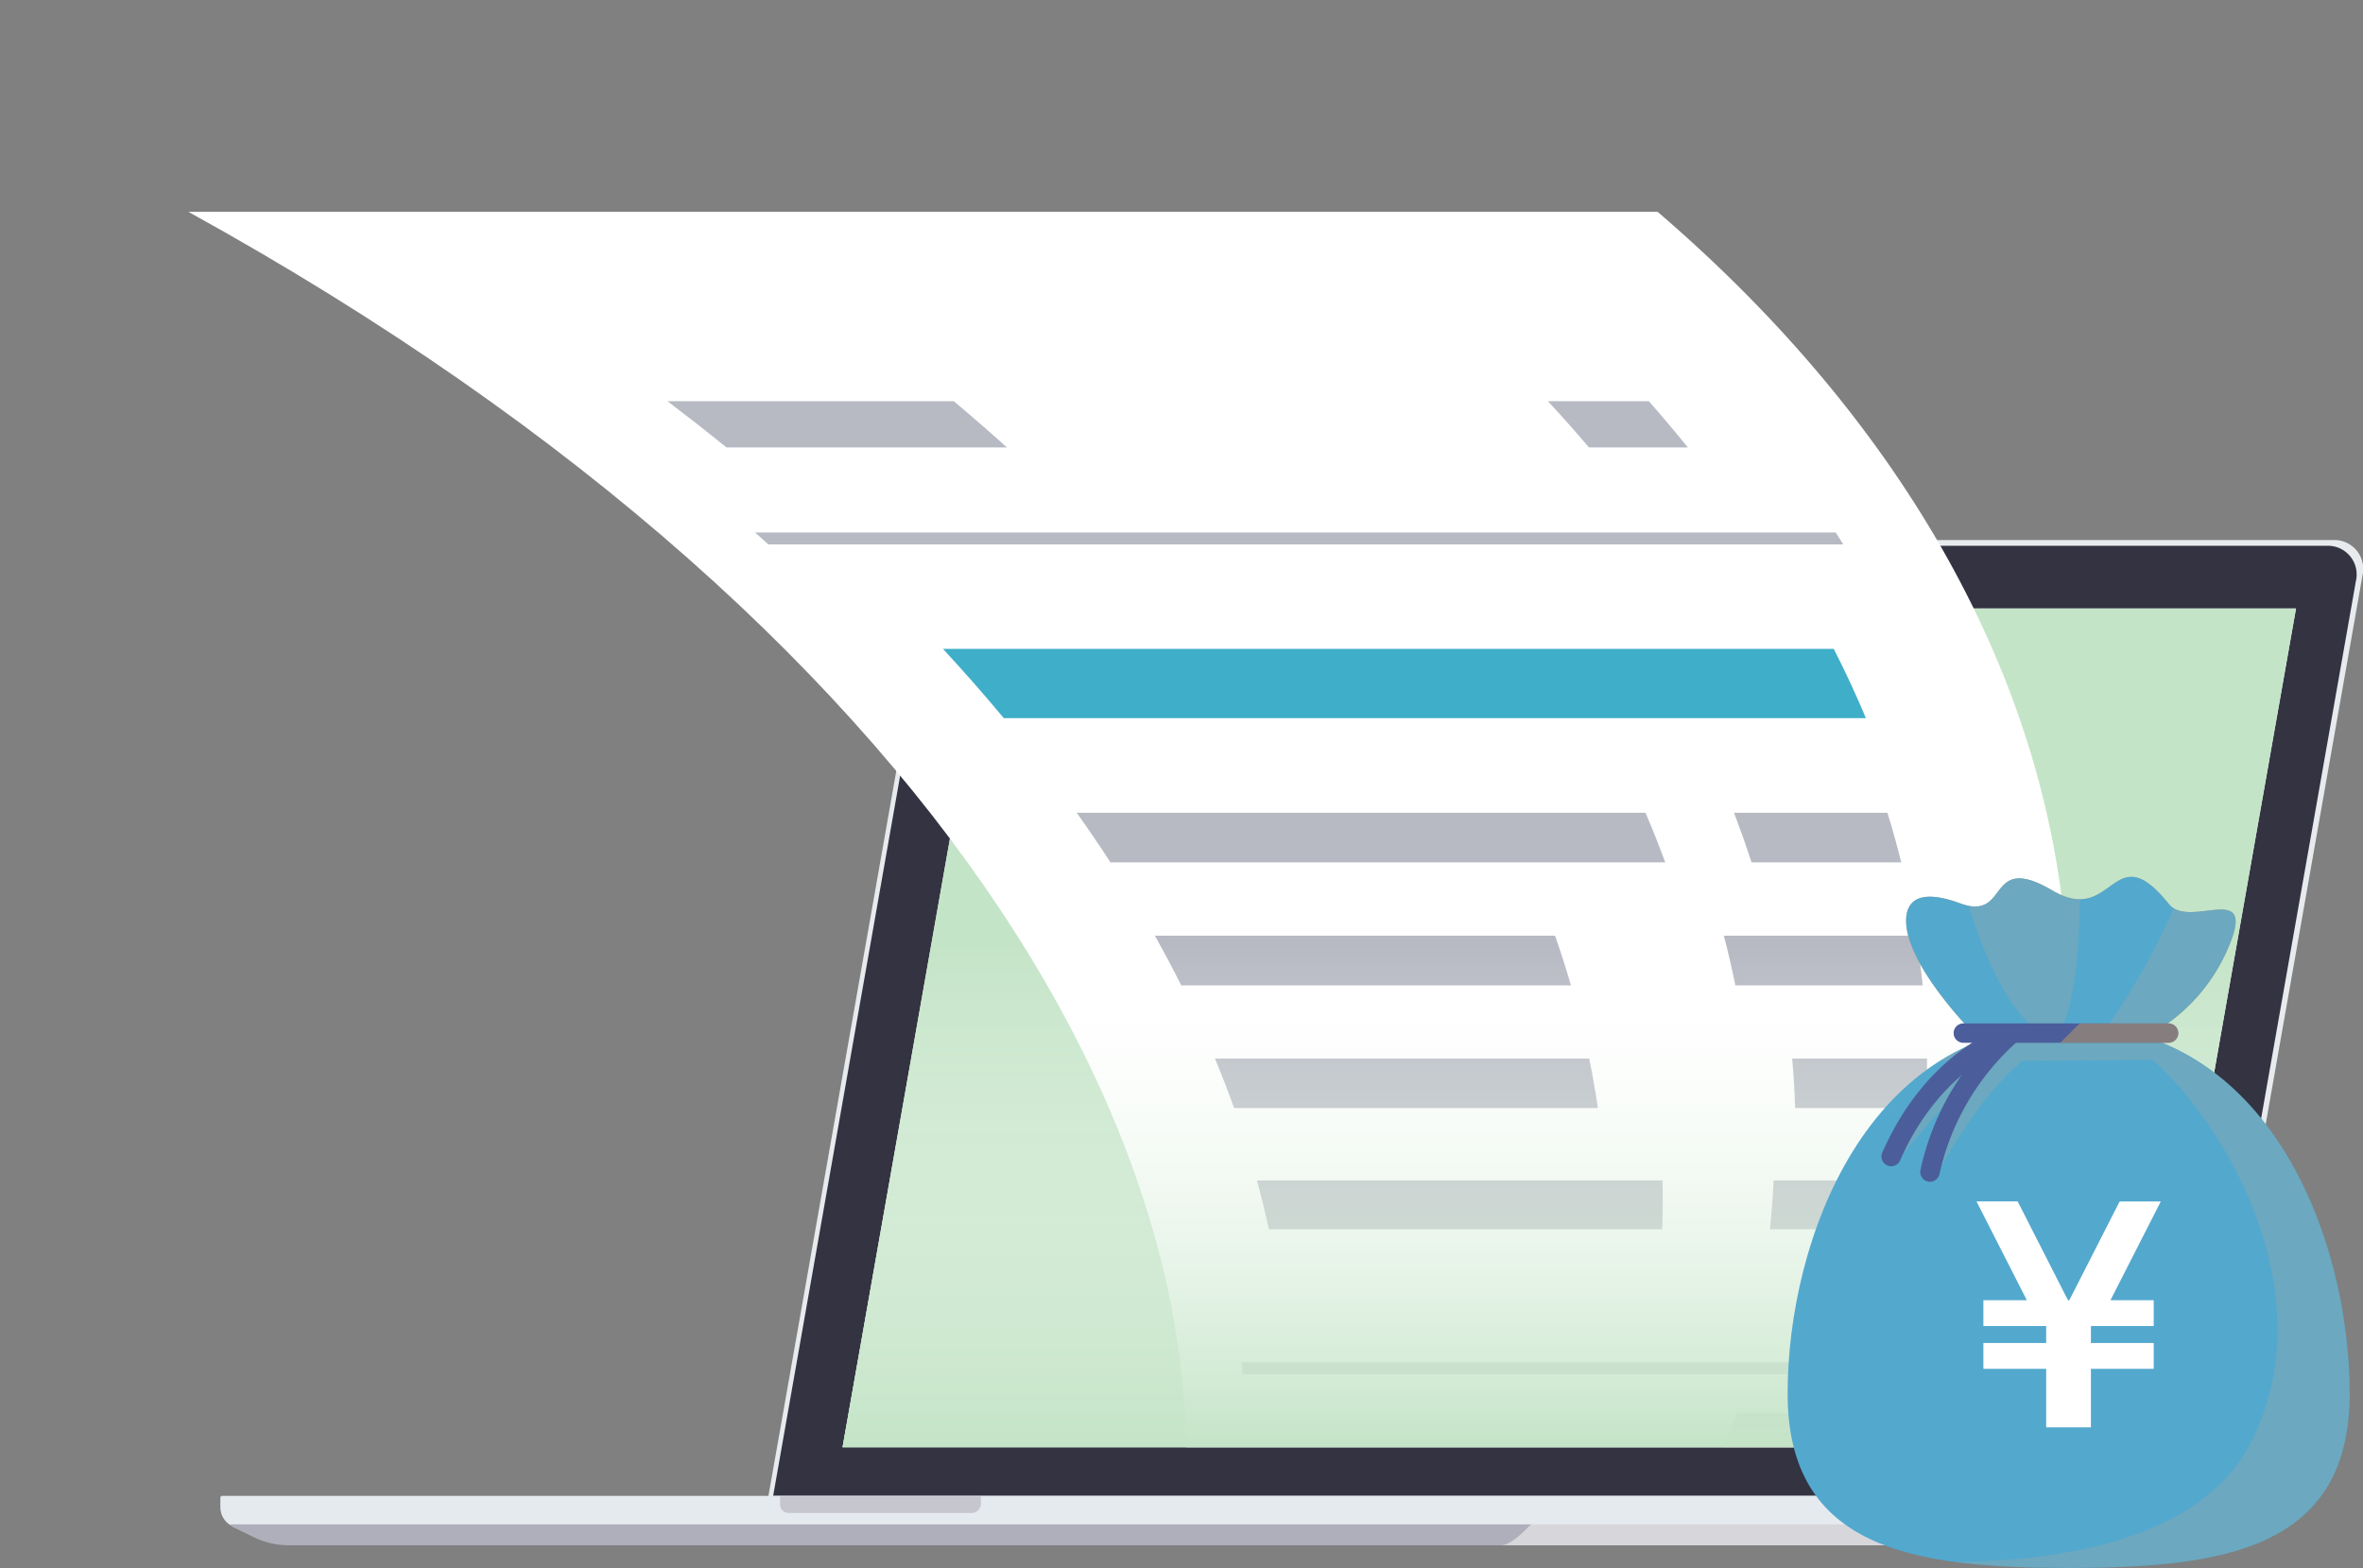
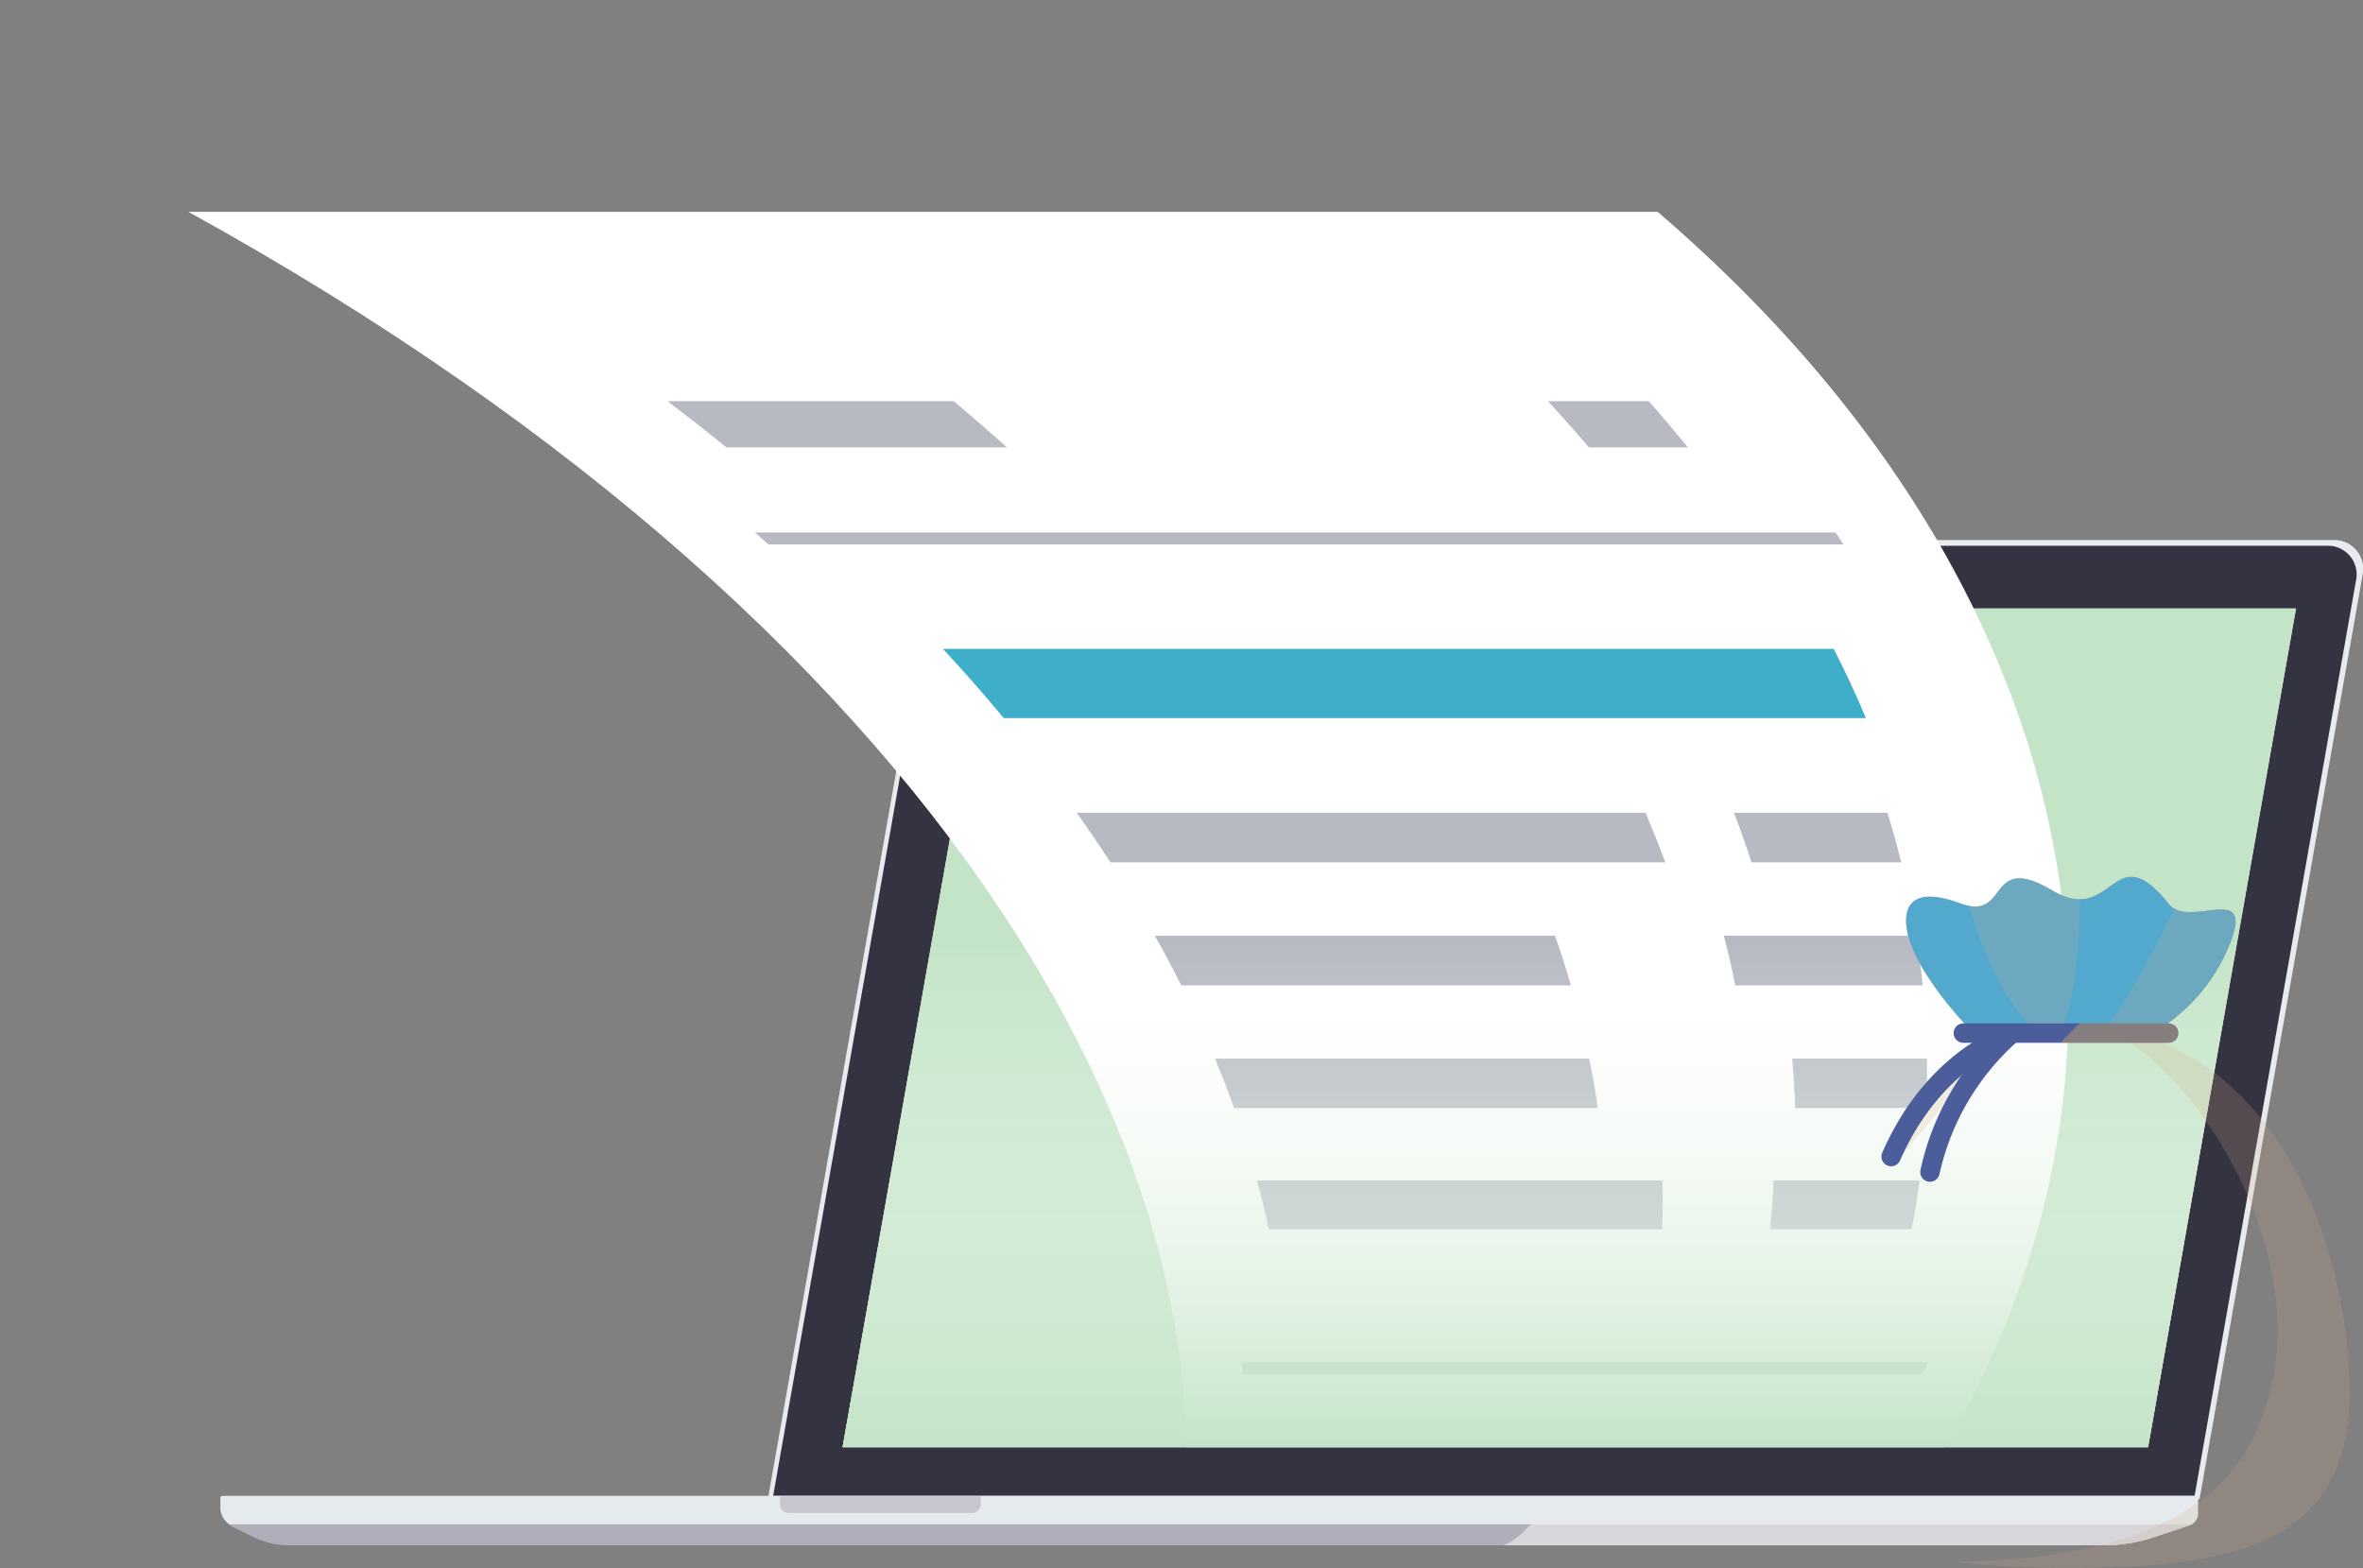
<svg xmlns="http://www.w3.org/2000/svg" width="207.634" height="137.784" viewBox="0 0 207.634 137.784">
  <rect x="0" y="0" width="207.634" height="137.784" fill="#808080" stroke="none" />
  <defs>
    <clipPath id="clip-path">
      <rect id="長方形_1161" data-name="長方形 1161" width="188.748" height="127.171" fill="none" />
    </clipPath>
    <linearGradient id="linear-gradient" x1="5.944" y1="1" x2="5.944" gradientUnits="objectBoundingBox">
      <stop offset="0" stop-color="#c4e4c7" />
      <stop offset="0.6" stop-color="#fff" stop-opacity="0" />
    </linearGradient>
    <clipPath id="clip-path-2">
      <path id="パス_3507" data-name="パス 3507" d="M2942.523-215.069c0,13.639-11.056,15.317-24.695,15.317s-24.693-1.679-24.693-15.317,7.075-32.407,24.693-32.407S2942.523-228.706,2942.523-215.069Z" transform="translate(-2893.135 247.476)" fill="none" />
    </clipPath>
    <clipPath id="clip-path-3">
      <path id="パス_3512" data-name="パス 3512" d="M2906.7-243.939s-5.274-5.387-5.618-9.163c-.086-.931-.129-3.735,4.723-1.947,4.436,1.634,2.2-4.6,8.12-1.123,5.421,3.178,5.268-5.009,10.214,1.174,1.838,2.3,7.864-2.248,5.21,3.883a15.734,15.734,0,0,1-6.137,7.175Z" transform="translate(-2901.063 257.379)" fill="#53a8ce" />
    </clipPath>
  </defs>
  <g id="グループ_2812" data-name="グループ 2812" transform="translate(-2773.565 316.031)">
    <g id="グループ_2803" data-name="グループ 2803" transform="translate(2773.565 -316.031)">
      <g id="グループ_2798" data-name="グループ 2798" transform="translate(19.363 47.454)">
        <path id="パス_3479" data-name="パス 3479" d="M2950.726-195.613h-125.8l14.315-81.182a3.872,3.872,0,0,1,3.66-3.112h119.582a2.539,2.539,0,0,1,2.563,3.112Z" transform="translate(-2776.819 279.908)" fill="#e8ebee" />
        <path id="パス_3480" data-name="パス 3480" d="M2950.18-196.035h-124.9l14.177-80.4a3.842,3.842,0,0,1,3.631-3.086h118.726a2.519,2.519,0,0,1,2.542,3.086Z" transform="translate(-2776.707 280.029)" fill="#333342" />
        <path id="パス_3481" data-name="パス 3481" d="M2944.635-201.628H2829.923l13-73.7h114.712Z" transform="translate(-2775.25 281.344)" fill="#f0f1f3" />
        <path id="パス_3482" data-name="パス 3482" d="M2944.635-201.628H2829.923l13-73.7h114.712Z" transform="translate(-2775.25 281.344)" fill="#c4e4c7" />
        <g id="グループ_2797" data-name="グループ 2797" transform="translate(0 83.994)">
          <path id="パス_3483" data-name="パス 3483" d="M2961.86-215.97H2788.486a.17.17,0,0,0-.182.155v.92a1.856,1.856,0,0,0,1.378,1.706l2.591.833a15.273,15.273,0,0,0,4.671.728h156.9a13.563,13.563,0,0,0,4.272-.686l3.161-1.05a1.1,1.1,0,0,0,.811-1.014v-1.163C2962.087-215.977,2962.134-215.962,2961.86-215.97Z" transform="translate(-2788.305 215.97)" fill="#e5eaee" />
          <path id="パス_3484" data-name="パス 3484" d="M2788.92-214.064a2.217,2.217,0,0,0,.57.277l2.591.833a15.274,15.274,0,0,0,4.671.728h156.9a13.562,13.562,0,0,0,4.272-.686l3.161-1.05a1.264,1.264,0,0,0,.227-.1Z" transform="translate(-2788.112 216.568)" fill="#d6d6db" />
          <path id="パス_3485" data-name="パス 3485" d="M2788.92-214.064a1.349,1.349,0,0,0,.378.277l1.719.833a7.082,7.082,0,0,0,3.1.728h106.526c.97,0,2.513-1.735,2.513-1.735a.765.765,0,0,0,.151-.1Z" transform="translate(-2788.112 216.568)" fill="#afafbb" />
          <path id="パス_3486" data-name="パス 3486" d="M2825.741-215.928v.671a.743.743,0,0,0,.706.776h16.175a.806.806,0,0,0,.764-.842v-.606Z" transform="translate(-2776.562 215.983)" fill="#c6c6ce" />
        </g>
      </g>
      <g id="グループ_2802" data-name="グループ 2802">
        <g id="グループ_2801" data-name="グループ 2801" clip-path="url(#clip-path)">
          <g id="グループ_2800" data-name="グループ 2800" transform="translate(16.558 18.617)">
            <path id="パス_3487" data-name="パス 3487" d="M2871.149-174.952c11.989-37.837-16.337-89.071-84.979-126.908h129.1c44.051,37.836,47.788,89.071,11.208,126.908Z" transform="translate(-2786.17 301.86)" fill="#fff" />
            <g id="グループ_2799" data-name="グループ 2799" transform="translate(42.098 16.639)">
              <path id="パス_3488" data-name="パス 3488" d="M2836.638-272.628h78.274q1.543,3.029,2.826,6.089h-75.753Q2839.441-269.6,2836.638-272.628Z" transform="translate(-2812.438 294.39)" fill="#3faec8" />
              <path id="パス_3489" data-name="パス 3489" d="M2845.585-261.665h49.978q.932,2.177,1.735,4.36H2848.55Q2847.133-259.488,2845.585-261.665Z" transform="translate(-2809.631 297.829)" fill="#b7bac3" />
              <path id="パス_3490" data-name="パス 3490" d="M2818.216-289.194h25.153q2.4,2.016,4.669,4.061H2823.4Q2820.87-287.177,2818.216-289.194Z" transform="translate(-2818.216 289.194)" fill="#b7bac3" />
              <path id="パス_3491" data-name="パス 3491" d="M2850.811-253.443h35.165q.764,2.185,1.4,4.369h-34.243Q2852.037-251.257,2850.811-253.443Z" transform="translate(-2807.992 300.408)" fill="#b7bac3" />
              <path id="パス_3492" data-name="パス 3492" d="M2854.83-245.222h32.885q.448,2.175.763,4.344h-31.964Q2855.736-243.045,2854.83-245.222Z" transform="translate(-2806.731 302.987)" fill="#b7bac3" />
              <path id="パス_3493" data-name="パス 3493" d="M2857.643-237.067h35.633q.051,2.15-.029,4.285h-34.562Q2858.229-234.916,2857.643-237.067Z" transform="translate(-2805.849 305.545)" fill="#b7bac3" />
              <path id="パス_3494" data-name="パス 3494" d="M2888.869-253.443h16.9q.351,2.185.573,4.369h-16.462Q2889.443-251.257,2888.869-253.443Z" transform="translate(-2796.054 300.408)" fill="#b7bac3" />
              <path id="パス_3495" data-name="パス 3495" d="M2889.547-261.665h13.485q.672,2.177,1.213,4.36H2891.09Q2890.383-259.488,2889.547-261.665Z" transform="translate(-2795.841 297.829)" fill="#b7bac3" />
              <path id="パス_3496" data-name="パス 3496" d="M2893.44-245.222h11.844q.029,2.175-.068,4.344H2893.7Q2893.637-243.045,2893.44-245.222Z" transform="translate(-2794.62 302.987)" fill="#b7bac3" />
              <path id="パス_3497" data-name="パス 3497" d="M2877.1-289.194h8.869q1.779,2.016,3.429,4.061h-8.69Q2878.974-287.177,2877.1-289.194Z" transform="translate(-2799.744 289.194)" fill="#b7bac3" />
              <path id="パス_3498" data-name="パス 3498" d="M2892.276-237.067h12.833q-.29,2.15-.709,4.285h-12.448Q2892.18-234.916,2892.276-237.067Z" transform="translate(-2795.086 305.545)" fill="#b7bac3" />
            </g>
-             <path id="パス_3499" data-name="パス 3499" d="M2890.342-221.483H2901.3q-1.4,3.074-3.09,6.082h-10.375Q2889.232-218.408,2890.342-221.483Z" transform="translate(-2754.281 327.072)" fill="#b7bac3" />
            <path id="パス_3500" data-name="パス 3500" d="M2856.617-224.906H2916.9q-.215.52-.437,1.038h-59.77Q2856.658-224.386,2856.617-224.906Z" transform="translate(-2764.073 325.999)" fill="#b7bac3" />
            <path id="パス_3501" data-name="パス 3501" d="M2824.071-280.411h94.96c.222.349.443.7.659,1.047h-94.448Q2824.661-279.888,2824.071-280.411Z" transform="translate(-2774.281 308.588)" fill="#b7bac3" />
          </g>
        </g>
      </g>
      <path id="パス_3502" data-name="パス 3502" d="M2944.635-201.628H2829.923l13-73.7h114.712Z" transform="translate(-2755.887 328.799)" fill="url(#linear-gradient)" />
    </g>
    <g id="グループ_2811" data-name="グループ 2811" transform="translate(2930.641 -238.981)">
-       <path id="パス_3503" data-name="パス 3503" d="M2942.523-215.069c0,13.639-11.056,15.317-24.695,15.317s-24.693-1.679-24.693-15.317,7.075-32.407,24.693-32.407S2942.523-228.706,2942.523-215.069Z" transform="translate(-2893.135 260.485)" fill="#53a8ce" />
      <g id="グループ_2806" data-name="グループ 2806" transform="translate(0 13.009)">
        <g id="グループ_2805" data-name="グループ 2805" clip-path="url(#clip-path-2)">
          <g id="グループ_2804" data-name="グループ 2804" transform="translate(6.701 -1.047)" opacity="0.2" style="mix-blend-mode: multiply;isolation: isolate">
            <path id="パス_3504" data-name="パス 3504" d="M2920.96-246.1c7.153,4.088,18.62,21.459,11.24,35.65-7.036,13.532-33.947,9.99-33.947,9.99s-.909,4.6,10.672,5.791,35.14.169,36.842-18.734-10.56-31.335-15.838-32.868S2914.6-249.961,2920.96-246.1Z" transform="translate(-2898.236 248.273)" fill="#d0ab81" />
-             <path id="パス_3505" data-name="パス 3505" d="M2902.613-244.467l5.45-.056s-4.593,4.46-4.708,9.82c.114,0,3.314-6.4,7.433-9.763,1.306,0,12.49-.114,12.49-.114l2.554-1.93-21.912-.455Z" transform="translate(-2896.864 248.683)" fill="#d0ab81" />
            <path id="パス_3506" data-name="パス 3506" d="M2906.335-245.183c-1.257,1.2-7.882,7.673-5.939,9.2,4.41-5.444,7.939-9.091,7.939-9.091Z" transform="translate(-2897.67 249.242)" fill="#d0ab81" />
          </g>
        </g>
      </g>
      <path id="パス_3508" data-name="パス 3508" d="M2906.7-243.939s-5.274-5.387-5.618-9.163c-.086-.931-.129-3.735,4.723-1.947,4.436,1.634,2.2-4.6,8.12-1.123,5.421,3.178,5.268-5.009,10.214,1.174,1.838,2.3,7.864-2.248,5.21,3.883a15.734,15.734,0,0,1-6.137,7.175Z" transform="translate(-2890.648 257.379)" fill="#d0ab81" />
      <g id="グループ_2809" data-name="グループ 2809" transform="translate(10.415)">
        <path id="パス_3509" data-name="パス 3509" d="M2906.7-243.939s-5.274-5.387-5.618-9.163c-.086-.931-.129-3.735,4.723-1.947,4.436,1.634,2.2-4.6,8.12-1.123,5.421,3.178,5.268-5.009,10.214,1.174,1.838,2.3,7.864-2.248,5.21,3.883a15.734,15.734,0,0,1-6.137,7.175Z" transform="translate(-2901.063 257.379)" fill="#53a8ce" />
        <g id="グループ_2808" data-name="グループ 2808" clip-path="url(#clip-path-3)">
          <g id="グループ_2807" data-name="グループ 2807" transform="translate(5.063 -1.686)" opacity="0.2" style="mix-blend-mode: multiply;isolation: isolate">
            <path id="パス_3510" data-name="パス 3510" d="M2905.044-255.468c1.45,5.26,4.642,12.733,8.033,12.288,1.184-.847,2.224-6.371,2.023-14.728C2915.1-257.908,2903.594-260.727,2905.044-255.468Z" transform="translate(-2904.917 258.663)" fill="#d0ab81" />
            <path id="パス_3511" data-name="パス 3511" d="M2921.507-257.027a62.913,62.913,0,0,1-7.547,13.734c13.176-.125,13.486-11.29,13.486-11.29Z" transform="translate(-2902.081 259.176)" fill="#d0ab81" />
          </g>
        </g>
      </g>
      <g id="グループ_2810" data-name="グループ 2810" transform="translate(8.244 12.881)">
        <path id="パス_3513" data-name="パス 3513" d="M2923.128-245.872h-18.037a.851.851,0,0,1-.851-.851.851.851,0,0,1,.851-.851h18.037a.852.852,0,0,1,.853.851A.851.851,0,0,1,2923.128-245.872Z" transform="translate(-2897.896 247.574)" fill="#4b5e9b" />
        <path id="パス_3514" data-name="パス 3514" d="M2913.073-247.574h7.819a.851.851,0,0,1,.853.851.851.851,0,0,1-.853.851h-9.521Z" transform="translate(-2895.659 247.574)" fill="#f4b849" opacity="0.35" style="mix-blend-mode: multiply;isolation: isolate" />
        <path id="パス_3515" data-name="パス 3515" d="M2902.861-233.682a.9.9,0,0,1-.176-.017.855.855,0,0,1-.661-1.013,23.276,23.276,0,0,1,7.413-12.6.854.854,0,0,1,1.2.134.854.854,0,0,1-.134,1.2,21.946,21.946,0,0,0-6.808,11.613A.853.853,0,0,1,2902.861-233.682Z" transform="translate(-2898.596 247.598)" fill="#4b5e9b" />
        <path id="パス_3516" data-name="パス 3516" d="M2900.265-235.045a.839.839,0,0,1-.343-.072.855.855,0,0,1-.44-1.126c3.961-9.045,10.775-11.136,11.063-11.22a.857.857,0,0,1,1.06.579.855.855,0,0,1-.577,1.06h0c-.063.02-6.355,1.989-9.98,10.266A.852.852,0,0,1,2900.265-235.045Z" transform="translate(-2899.41 247.598)" fill="#4b5e9b" />
      </g>
-       <path id="パス_3517" data-name="パス 3517" d="M2921.964-235.665h-3.617l-4.422,8.682h-.116l-4.379-8.6-.043-.085h-3.617l4.422,8.682h-3.817v2.272h5.517v1.487h-5.517v2.272h5.517v5.141h3.932v-5.141h5.517v-2.272h-5.517v-1.487h5.517v-2.272h-3.8Z" transform="translate(-2889.173 264.19)" fill="#fff" />
    </g>
  </g>
</svg>